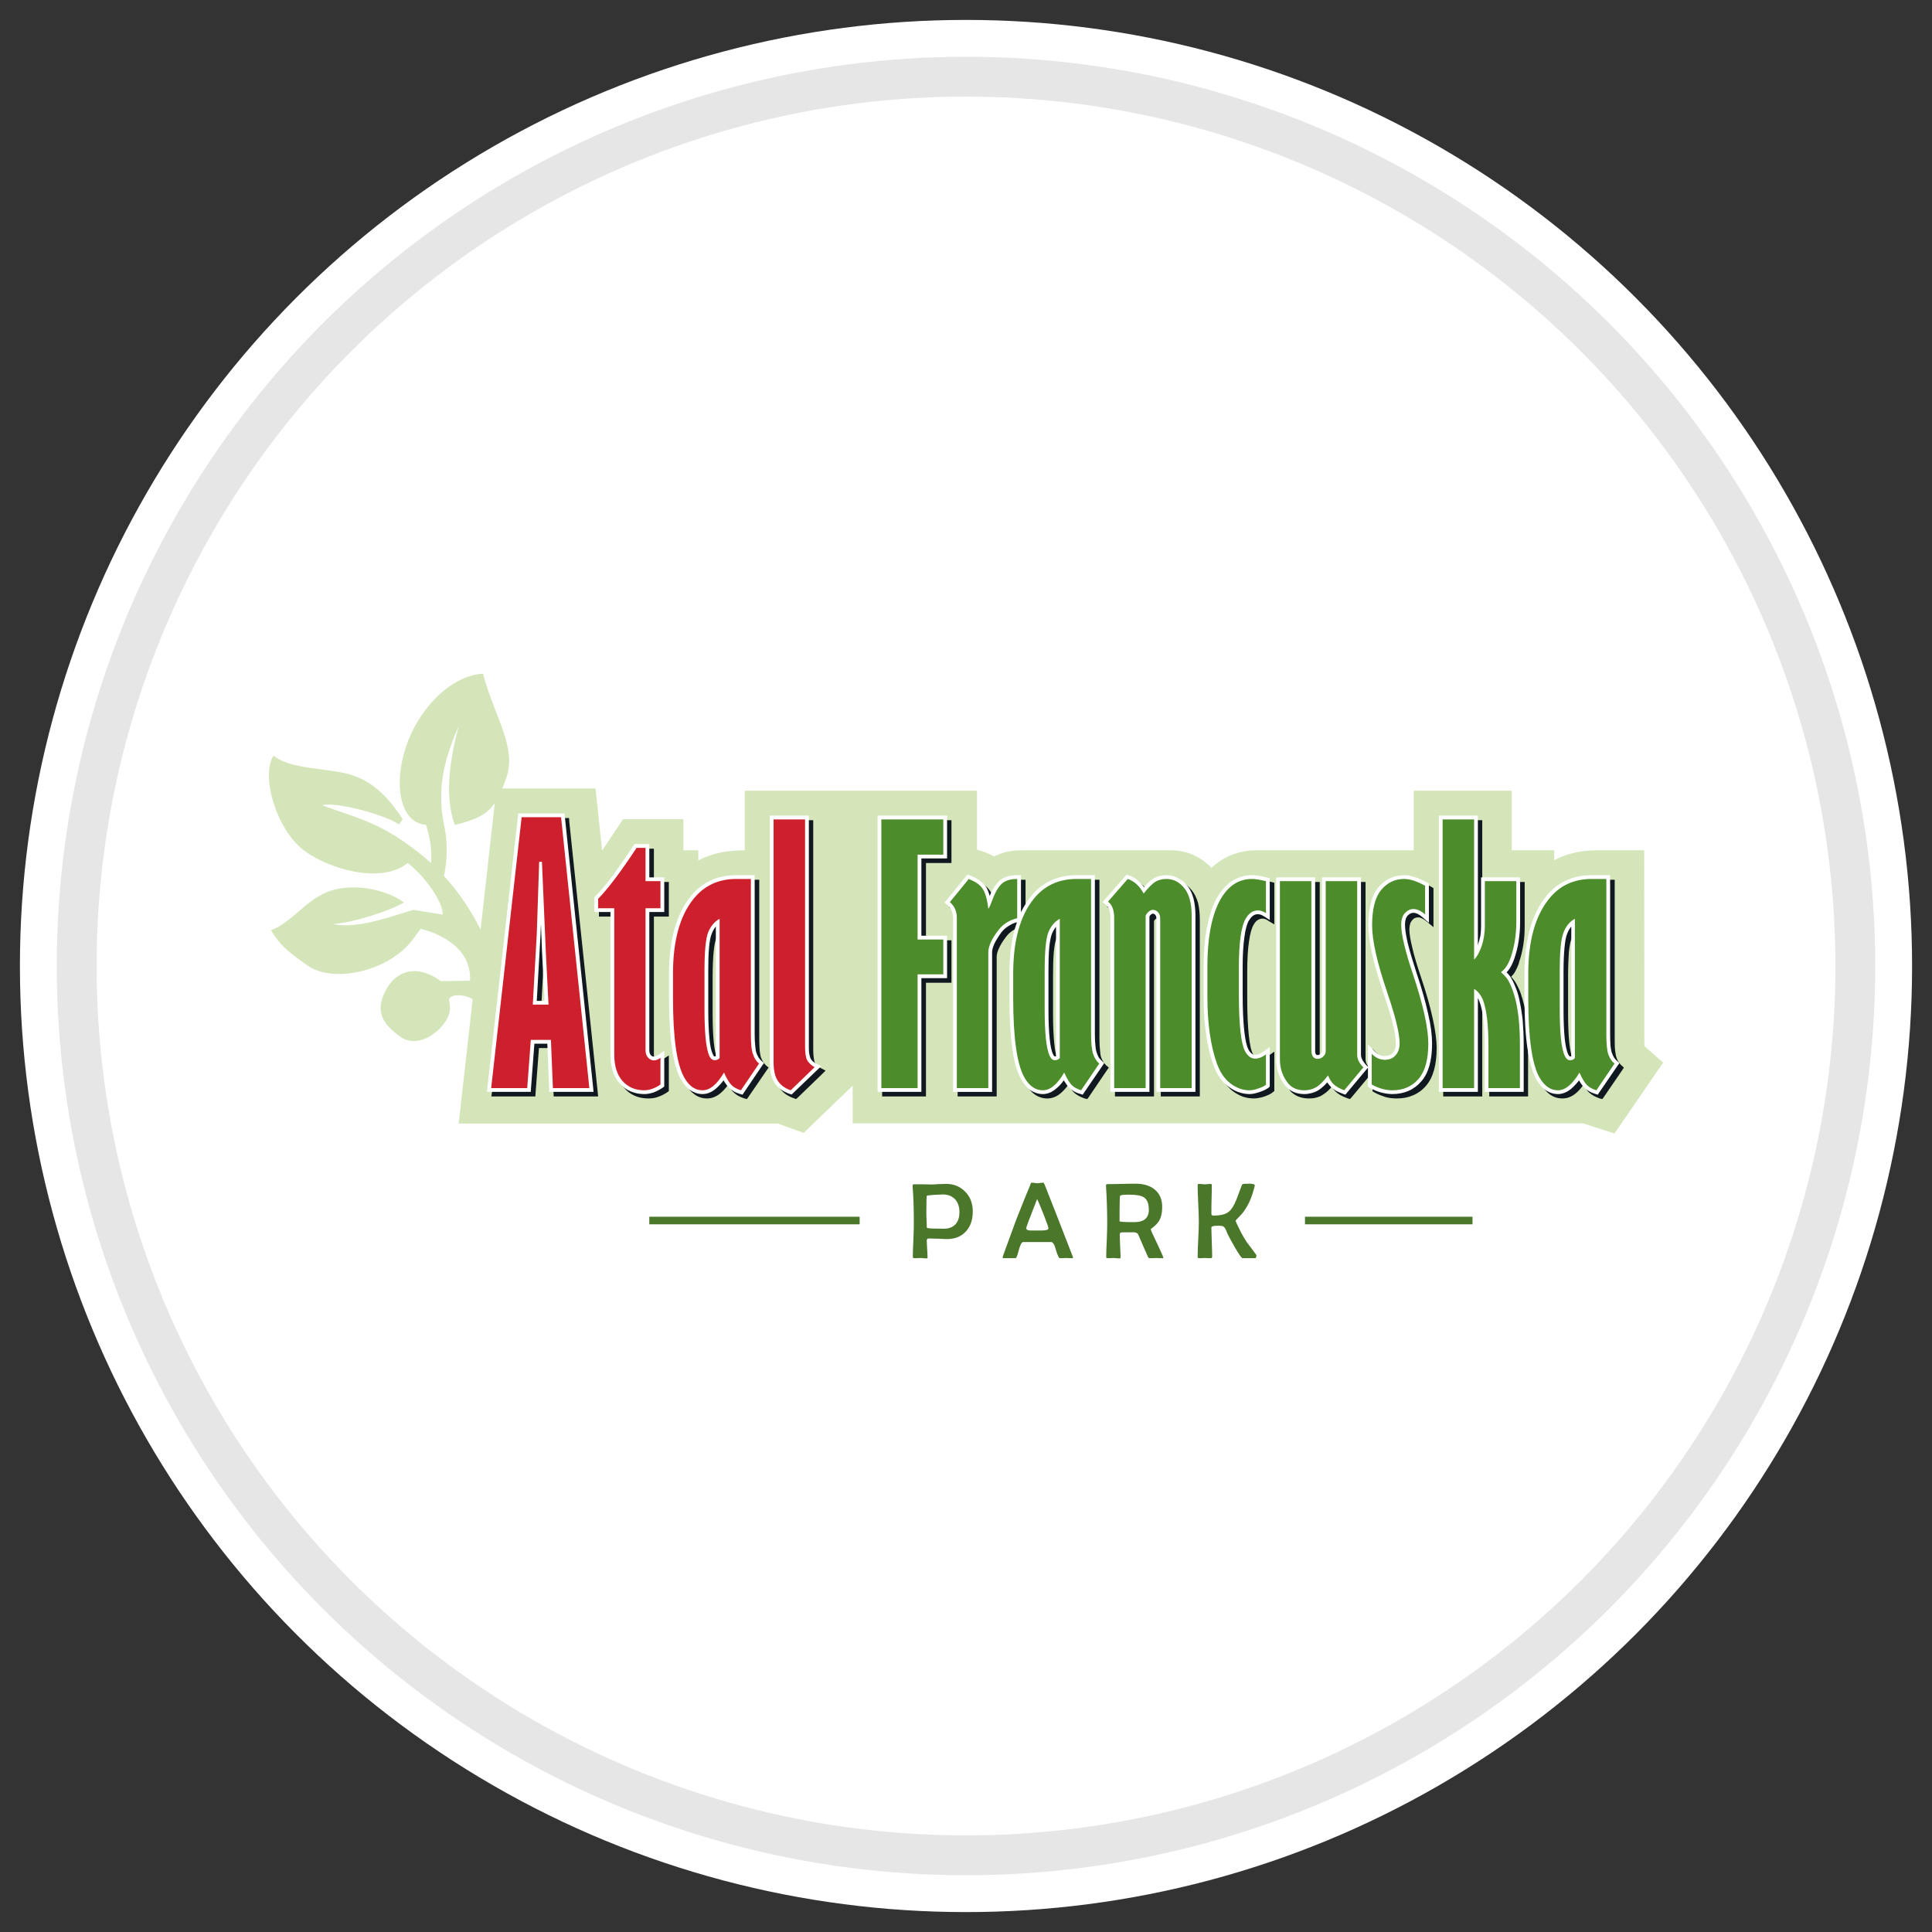
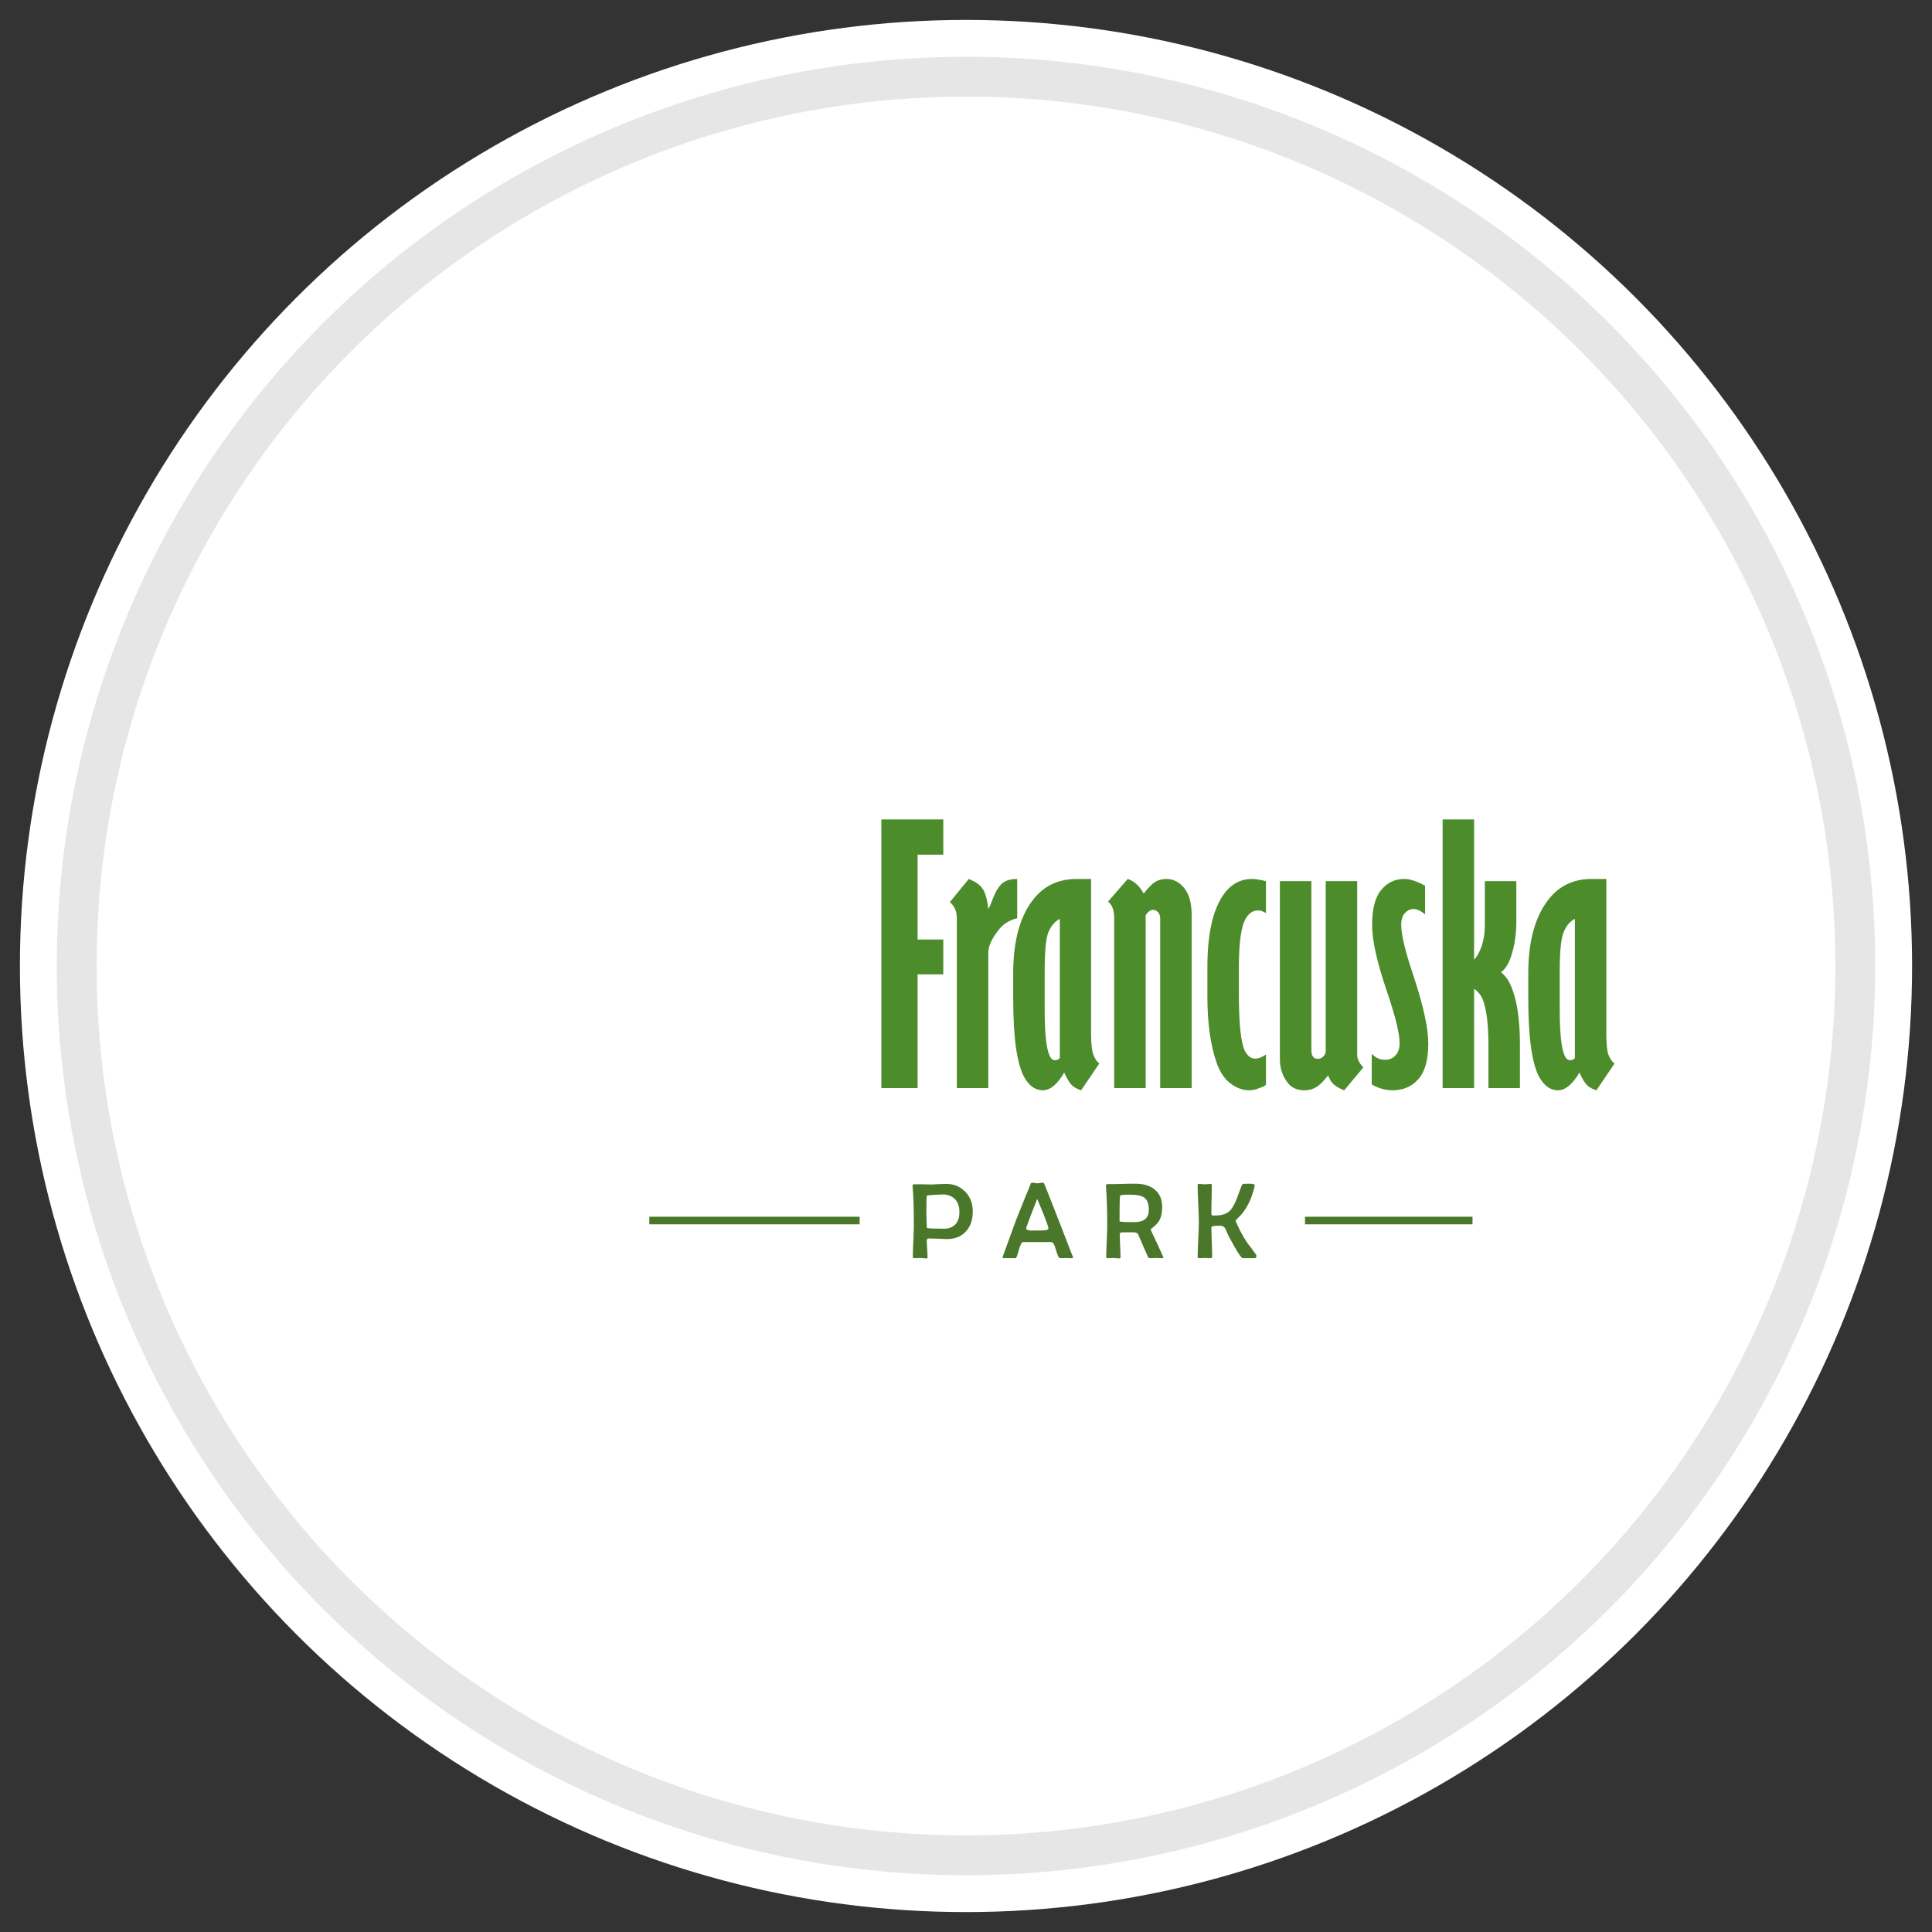
<svg xmlns="http://www.w3.org/2000/svg" xml:space="preserve" width="97px" height="97px" version="1.1" style="shape-rendering:geometricPrecision; text-rendering:geometricPrecision; image-rendering:optimizeQuality; fill-rule:evenodd; clip-rule:evenodd" viewBox="0 0 97 97">
  <rect x="0" y="0" width="97" height="97" fill="#333333" stroke="none" />
  <defs>
    <style type="text/css">
   
    .str0 {stroke:#E6E6E6;stroke-width:2;stroke-linecap:round;stroke-linejoin:round;stroke-miterlimit:22.926}
    .fil0 {fill:none}
    .fil2 {fill:#D4E5BA}
    .fil1 {fill:white}
    .fil3 {fill:#101820;fill-rule:nonzero}
    .fil7 {fill:#4A7729;fill-rule:nonzero}
    .fil6 {fill:#4C8C2B;fill-rule:nonzero}
    .fil5 {fill:#CD202C;fill-rule:nonzero}
    .fil4 {fill:white;fill-rule:nonzero}
   
  </style>
  </defs>
  <g id="tabliczka_x0020_biała">
    <rect class="fil0" width="97" height="97" />
    <circle class="fil1" cx="48.5" cy="48.5" r="47.5" />
    <circle class="fil1 str0" cx="48.5" cy="48.5" r="44.65" />
  </g>
  <g id="Francuska_x0020_Park">
    <g id="_2423910306128">
-       <path class="fil2" d="M78.03 43.19c0.63,-0.33 1.34,-0.5 2.11,-0.5l2.41 0 0.01 9.83 0.94 0.83 -2.44 3.56 -1.58 -0.51 -36.67 0 0 -1.89 -2.46 2.37 -1.3 -0.47 -16.02 0 0.7 -6.24 0 0c-0.28,-0.2 -0.97,-0.31 -1.16,-0.05 -0.11,0.15 0.26,0.55 -0.28,1.27 -0.49,0.67 -1.46,1.2 -2.21,0.65 -0.76,-0.56 -1.31,-1.18 -0.73,-2.29 0.57,-1.1 1.66,-1.32 2.78,-0.49l1.38 -0.02 0.09 0 0 0c0.07,-1.56 -1.34,-2.32 -2.48,-2.61l-0.38 0.52c-1.25,1.68 -4.06,2.2 -5.28,1.34 -1.23,-0.87 -1.36,-1.04 -1.86,-1.78 1.1,-0.44 1.64,-1.41 2.79,-1.91 1.15,-0.49 2.92,-0.21 3.89,0.51 -0.72,0.43 -2.56,1.02 -3.56,1.08 1.1,0.27 2.76,-0.32 4.03,-0.71l1.47 0.24c0.05,-0.68 -1.04,-2.07 -1.75,-2.59 -1.35,1.09 -3.98,0.28 -5.18,-0.61 -1.38,-1.01 -2.22,-3.72 -1.56,-4.78 0.76,0.61 2.23,0.62 3.41,0.84 1.47,0.28 2.31,1.18 3.08,2.35l-0.19 0.26c-0.72,-0.5 -3.24,-1.16 -3.85,-0.96 1.57,0.59 2.71,0.79 4.48,2.1 0.36,0.27 0.68,0.53 0.98,0.8 0.06,-0.71 -0.07,-1.35 -0.25,-1.92 -1.32,-0.09 -1.63,-2.04 -1.02,-3.88 0.6,-1.85 2.18,-3.59 3.88,-3.71 0.56,2.14 1.73,3.72 1.16,5.26 -0.07,0.19 -0.13,0.35 -0.19,0.51l4.68 0 0.33 3.12 1.05 -1.58 3.03 0 0 1.56 0.75 0 0 0.51c0.74,-0.39 1.51,-0.51 2.33,-0.51l0 -2.99 11.66 0 0 2.96c0.3,0.08 0.59,0.19 0.86,0.34 0.43,-0.22 0.9,-0.31 1.39,-0.31l7.48 0c0.8,0 1.5,0.32 2.04,0.88 0.61,-0.56 1.38,-0.88 2.27,-0.88l7.89 0 0 -2.99 4.92 0 0 2.99 2.13 0 0 0.5zm-53.9 3.48l0.71 -6.35c-0.39,0.57 -0.91,0.83 -2,1.1 -0.59,-1.53 -0.17,-3.63 0.19,-4.96 -0.83,1.86 -1.1,3.38 -0.7,5.12 0.16,0.84 0.11,1.72 -0.04,2.4 0.8,0.87 1.37,1.77 1.84,2.69z" />
-       <path class="fil3" d="M79.5 54.46c-0.12,0.18 -0.25,0.32 -0.38,0.43 -0.22,0.18 -0.44,0.26 -0.67,0.26 -0.23,0 -0.43,-0.06 -0.62,-0.19 -0.17,-0.12 -0.33,-0.3 -0.46,-0.53l0 0c-0.21,-0.35 -0.36,-0.87 -0.46,-1.56 -0.09,-0.67 -0.14,-1.52 -0.14,-2.53l0 -1.24c0,-0.83 0.09,-1.57 0.26,-2.21 0.18,-0.65 0.45,-1.2 0.82,-1.65l0 0c0.28,-0.36 0.62,-0.63 1,-0.8 0.38,-0.18 0.81,-0.27 1.29,-0.27l0 0 0.73 0 0.2 0 0 0.19 0 7.79c0,0.24 0,0.43 0.02,0.59 0.02,0.16 0.04,0.28 0.07,0.36l0 0c0.03,0.08 0.06,0.16 0.11,0.22 0.04,0.06 0.08,0.12 0.14,0.17l0.12 0.11 -0.09 0.14 -0.91 1.33 -0.08 0.11 -0.13 -0.03c-0.11,-0.04 -0.21,-0.08 -0.3,-0.13 -0.09,-0.05 -0.17,-0.11 -0.25,-0.18 -0.07,-0.07 -0.14,-0.17 -0.21,-0.28 -0.02,-0.03 -0.04,-0.06 -0.06,-0.1zm-53.08 -13.39l1.97 0 0.18 0 0.01 0.17 1.43 13.6 0.02 0.21 -0.21 0 -1.84 0 -0.18 0 -0.01 -0.19 -0.08 -2.24 -0.65 0 -0.17 2.25 -0.01 0.18 -0.18 0 -1.81 0 -0.22 0 0.03 -0.21 1.53 -13.6 0.02 -0.17 0.17 0zm0.96 5.56c0,0.21 -0.01,0.37 -0.02,0.5l0 0 -0.18 3.35 0.39 0 -0.13 -2.54 0 0 -0.06 -1.31zm4.8 -4.02l0.46 0 0.19 0 0 0.19 0 1.48 0.56 0 0.19 0 0 0.19 0 1.35 0 0.2 -0.19 0 -0.56 0 0 6.92c0,0.07 0.01,0.12 0.02,0.17l0 0c0.01,0.04 0.03,0.07 0.05,0.1 0.03,0.02 0.05,0.04 0.08,0.05l0 0c0.02,0.01 0.04,0.02 0.07,0.02 0.03,0 0.06,-0.01 0.1,-0.02 0.04,-0.02 0.09,-0.05 0.14,-0.08l0.29 -0.19 0 0.35 0 1.34 0 0.1 -0.08 0.06c-0.15,0.1 -0.31,0.18 -0.46,0.23 -0.16,0.06 -0.32,0.08 -0.48,0.08 -0.25,0 -0.47,-0.04 -0.68,-0.13 -0.21,-0.09 -0.39,-0.22 -0.54,-0.4l0 0c-0.16,-0.17 -0.28,-0.39 -0.35,-0.63 -0.08,-0.24 -0.12,-0.51 -0.12,-0.82l0 -7.15 -0.61 0 -0.19 0 0 -0.2 0 -0.47 0 -0.07 0.06 -0.06c0.23,-0.23 0.5,-0.56 0.81,-0.98 0.32,-0.42 0.68,-0.94 1.08,-1.55l0.06 -0.08 0.1 0zm4.38 11.85c-0.13,0.18 -0.26,0.32 -0.39,0.43 -0.22,0.18 -0.44,0.26 -0.67,0.26l0 0c-0.22,0 -0.43,-0.06 -0.61,-0.19 -0.18,-0.12 -0.34,-0.3 -0.47,-0.53l0 0c-0.2,-0.35 -0.36,-0.87 -0.45,-1.56 -0.1,-0.67 -0.15,-1.52 -0.15,-2.53l0 -1.24c0,-0.83 0.09,-1.57 0.27,-2.21 0.18,-0.65 0.45,-1.2 0.81,-1.65l0 0c0.28,-0.36 0.62,-0.63 1,-0.8 0.38,-0.18 0.81,-0.27 1.29,-0.27l0 0 0.74 0 0.19 0 0 0.19 0 7.79c0,0.24 0.01,0.43 0.02,0.59l0 0c0.02,0.16 0.04,0.28 0.07,0.36l0 0c0.03,0.08 0.07,0.16 0.11,0.22 0.04,0.06 0.09,0.12 0.14,0.17l0.13 0.11 -0.1 0.14 -0.91 1.33 -0.08 0.11 -0.13 -0.03c-0.11,-0.04 -0.2,-0.08 -0.3,-0.13 -0.09,-0.05 -0.17,-0.11 -0.24,-0.18 -0.08,-0.07 -0.15,-0.17 -0.22,-0.28 -0.02,-0.03 -0.04,-0.06 -0.05,-0.1zm-0.4 -7.71l0 0 0 0c-0.08,0.1 -0.15,0.22 -0.2,0.37l0 0c-0.06,0.14 -0.1,0.37 -0.13,0.67 -0.03,0.32 -0.05,0.71 -0.05,1.2l0 1.9c0,0.6 0.02,1.09 0.06,1.47 0.04,0.37 0.1,0.64 0.17,0.79 0.02,0.05 0.05,0.09 0.07,0.11l0 0c0.01,0 0.02,0.01 0.03,0.01 0.02,0 0.04,-0.01 0.05,-0.01l0 -6.51zm2.9 -5.57l1.58 0 0.19 0 0 0.19 0 11.36c0,0.16 0.01,0.29 0.03,0.4 0.01,0.1 0.03,0.18 0.06,0.23l0 0c0.03,0.05 0.06,0.1 0.11,0.14 0.05,0.05 0.11,0.09 0.19,0.13l0.23 0.12 -0.19 0.19 -1.2 1.16 -0.09 0.08 -0.11 -0.04c-0.16,-0.05 -0.3,-0.13 -0.42,-0.21 -0.13,-0.1 -0.24,-0.21 -0.32,-0.33 -0.09,-0.13 -0.15,-0.28 -0.19,-0.46 -0.04,-0.17 -0.06,-0.36 -0.06,-0.58l0 -12.19 0 -0.19 0.19 0zm5.42 0l3.1 0 0.19 0 0 0.19 0 1.77 0 0.19 -0.19 0 -1.09 0 0 3.88 1.09 0 0.19 0 0 0.19 0 1.75 0 0.19 -0.19 0 -1.09 0 0 5.52 0 0.19 -0.19 0 -1.82 0 -0.19 0 0 -0.19 0 -13.49 0 -0.19 0.19 0zm5.44 4.03c0.07,-0.17 0.15,-0.32 0.23,-0.45 0.11,-0.18 0.24,-0.31 0.37,-0.4 0.1,-0.06 0.22,-0.11 0.35,-0.14 0.13,-0.03 0.27,-0.05 0.43,-0.05l0.19 0 0 0.19 0 1.67c0.14,-0.29 0.3,-0.56 0.49,-0.79l0 0c0.29,-0.36 0.62,-0.63 1,-0.8 0.39,-0.18 0.82,-0.27 1.29,-0.27l0 0 0.74 0 0.19 0 0 0.19 0 7.79c0,0.24 0.01,0.43 0.03,0.59 0.01,0.16 0.03,0.28 0.06,0.36l0 0c0.03,0.08 0.07,0.16 0.11,0.22 0.04,0.06 0.09,0.12 0.14,0.17l0.13 0.11 -0.1 0.14 -0.9 1.33 -0.08 0.11 -0.14 -0.03c-0.1,-0.04 -0.2,-0.08 -0.29,-0.13 -0.09,-0.05 -0.18,-0.11 -0.25,-0.18 -0.07,-0.07 -0.14,-0.17 -0.22,-0.28 -0.01,-0.03 -0.03,-0.06 -0.05,-0.1 -0.13,0.18 -0.26,0.32 -0.39,0.43 -0.21,0.18 -0.44,0.26 -0.67,0.26 -0.22,0 -0.42,-0.06 -0.61,-0.19 -0.18,-0.12 -0.33,-0.3 -0.47,-0.53l0 0c-0.2,-0.35 -0.35,-0.87 -0.45,-1.56 -0.1,-0.67 -0.15,-1.52 -0.15,-2.53l0 -1.24c0,-0.83 0.09,-1.57 0.27,-2.21 0.04,-0.13 0.07,-0.25 0.11,-0.37 -0.15,0.05 -0.29,0.11 -0.42,0.19 -0.14,0.09 -0.26,0.2 -0.36,0.34 -0.16,0.21 -0.27,0.39 -0.35,0.57 -0.07,0.15 -0.11,0.3 -0.11,0.42l0 0 0 6.82 0 0.19 -0.19 0 -1.58 0 -0.19 0 0 -0.19 0 -8.54c0,-0.27 -0.1,-0.49 -0.29,-0.66l-0.14 -0.12 0.12 -0.14 0.95 -1.16 0.09 -0.11 0.12 0.05c0.18,0.07 0.33,0.14 0.45,0.23 0.14,0.09 0.24,0.19 0.32,0.31l0 0c0.08,0.11 0.15,0.26 0.21,0.46l0.01 0.03zm3.33 1.54l-0.01 0c-0.08,0.1 -0.15,0.22 -0.2,0.37l0 0c-0.06,0.14 -0.1,0.37 -0.13,0.67 -0.03,0.32 -0.04,0.71 -0.04,1.2l0 1.9c0,0.6 0.02,1.09 0.06,1.47 0.03,0.37 0.09,0.64 0.17,0.79 0.02,0.05 0.04,0.09 0.06,0.11l0 0c0.01,0 0.02,0.01 0.03,0.01l0 0c0.02,0 0.04,-0.01 0.06,-0.01l0 -6.51zm3.66 -2.57c0.19,0.06 0.36,0.16 0.51,0.3 0.09,0.08 0.17,0.18 0.25,0.28 0.06,-0.06 0.11,-0.12 0.17,-0.18 0.11,-0.11 0.21,-0.19 0.3,-0.25l0 0c0.1,-0.05 0.2,-0.09 0.31,-0.12 0.1,-0.03 0.21,-0.04 0.33,-0.04l0 0c0.21,0 0.4,0.05 0.58,0.13 0.18,0.09 0.33,0.22 0.47,0.39l0 0c0.14,0.17 0.25,0.39 0.32,0.64 0.06,0.25 0.09,0.53 0.09,0.85l0 8.68 0 0.19 -0.19 0 -1.58 0 -0.19 0 0 -0.19 0 -8.53c0,-0.04 0,-0.08 -0.01,-0.11l0 0c-0.01,-0.02 -0.02,-0.05 -0.04,-0.06l0 0c-0.02,-0.02 -0.04,-0.04 -0.06,-0.05l0 0c-0.02,-0.01 -0.04,-0.01 -0.06,-0.01 -0.01,0 -0.02,0 -0.03,0 -0.01,0.01 -0.03,0.02 -0.04,0.03l0 0c-0.02,0.01 -0.04,0.03 -0.06,0.05 -0.01,0.02 -0.03,0.04 -0.04,0.06l0 8.62 0 0.19 -0.19 0 -1.58 0 -0.19 0 0 -0.19 0 -8.53c0,-0.18 -0.02,-0.33 -0.07,-0.44 -0.03,-0.11 -0.09,-0.19 -0.17,-0.24l-0.16 -0.13 0.14 -0.15 0.99 -1.13 0.08 -0.1 0.12 0.04zm7 10.65c-0.04,0.04 -0.1,0.08 -0.18,0.12 -0.06,0.03 -0.14,0.06 -0.24,0.1l0 0c-0.1,0.03 -0.19,0.06 -0.27,0.07 -0.1,0.02 -0.19,0.03 -0.27,0.03 -0.18,0 -0.37,-0.03 -0.55,-0.09 -0.18,-0.07 -0.35,-0.16 -0.52,-0.29l0 0c-0.16,-0.13 -0.31,-0.29 -0.44,-0.48 -0.12,-0.19 -0.23,-0.41 -0.31,-0.65l0 0c-0.16,-0.45 -0.27,-0.95 -0.35,-1.51 -0.08,-0.56 -0.12,-1.17 -0.12,-1.84l0 0 0 -1.52c0,-0.83 0.07,-1.56 0.2,-2.18 0.14,-0.62 0.35,-1.14 0.63,-1.54l0 0c0.2,-0.29 0.44,-0.51 0.7,-0.66 0.27,-0.15 0.57,-0.22 0.9,-0.22 0.09,0 0.21,0.01 0.33,0.03 0.12,0.02 0.26,0.05 0.41,0.08l0.15 0.04 0 0.15 0 1.61 0 0.33 -0.29 -0.17 -0.04 -0.03 0 0c-0.09,-0.06 -0.18,-0.09 -0.27,-0.09 -0.08,0 -0.16,0.03 -0.23,0.07 -0.08,0.05 -0.15,0.13 -0.21,0.24l0 0c-0.1,0.17 -0.18,0.45 -0.23,0.83 -0.06,0.39 -0.09,0.9 -0.09,1.51l0 1.38c0,0.76 0.03,1.37 0.08,1.84 0.05,0.45 0.11,0.76 0.21,0.93l0 0c0.05,0.09 0.1,0.16 0.16,0.21 0.06,0.03 0.12,0.05 0.18,0.05 0.06,0 0.13,-0.01 0.19,-0.04 0.08,-0.03 0.16,-0.07 0.24,-0.13l0.3 -0.21 0 0.37 0 1.52 0 0.09 -0.07 0.05zm0.58 -10.55l1.58 0 0.19 0 0 0.19 0 8.49 0 0c0,0.06 0,0.1 0.01,0.15 0.01,0.02 0.02,0.04 0.03,0.05l0 0.01c0.01,0.01 0.02,0.02 0.03,0.02 0.01,0.01 0.03,0.01 0.05,0.01l0 0c0.06,0 0.11,-0.02 0.15,-0.06l0 0c0.03,-0.03 0.05,-0.05 0.06,-0.08l0 0c0.01,-0.01 0.01,-0.03 0.01,-0.05l0 0 0 -8.54 0 -0.19 0.19 0 1.58 0 0.19 0 0 0.19 0 8.71c0,0.08 0.02,0.16 0.06,0.24 0.04,0.08 0.1,0.18 0.19,0.27l0.1 0.1 0 -0.65 0 -0.48 0.33 0.34c0.08,0.09 0.16,0.15 0.25,0.19 0.08,0.04 0.17,0.06 0.26,0.06l0 0c0.09,0 0.16,-0.01 0.23,-0.04l0 0c0.07,-0.03 0.12,-0.07 0.17,-0.12l0 0c0.05,-0.05 0.09,-0.12 0.12,-0.19 0.02,-0.08 0.04,-0.18 0.04,-0.3 0,-0.23 -0.05,-0.55 -0.15,-0.96 -0.11,-0.42 -0.26,-0.94 -0.47,-1.55l0 0c-0.25,-0.74 -0.44,-1.39 -0.57,-1.96 -0.13,-0.57 -0.19,-1.05 -0.19,-1.44 0,-0.43 0.03,-0.8 0.11,-1.11 0.09,-0.32 0.21,-0.58 0.38,-0.79l0 0c0.17,-0.2 0.36,-0.36 0.58,-0.46 0.22,-0.11 0.46,-0.16 0.73,-0.16 0.16,0 0.35,0.03 0.54,0.09 0.19,0.06 0.39,0.15 0.6,0.27l0.1 0.06 0 0.11 0 1.44 0 0.41 -0.31 -0.26c-0.1,-0.08 -0.19,-0.15 -0.27,-0.18 -0.07,-0.04 -0.13,-0.05 -0.19,-0.05 -0.06,0 -0.11,0.01 -0.16,0.03 -0.05,0.02 -0.09,0.06 -0.14,0.11 -0.04,0.05 -0.08,0.11 -0.1,0.18l0 0c-0.02,0.08 -0.04,0.17 -0.04,0.28 0,0.22 0.05,0.53 0.15,0.93 0.09,0.4 0.24,0.9 0.44,1.49l0 0c0.26,0.77 0.45,1.45 0.58,2.04 0.13,0.59 0.2,1.1 0.2,1.5l0 0c0,0.85 -0.18,1.49 -0.54,1.9l0 0c-0.18,0.21 -0.4,0.37 -0.64,0.47 -0.25,0.11 -0.52,0.16 -0.82,0.16 -0.19,0 -0.38,-0.02 -0.57,-0.07l0 0c-0.18,-0.06 -0.37,-0.13 -0.55,-0.23l-0.1 -0.06 0 -0.11 0 -0.85 -0.09 0.11 -0.96 1.15 -0.08 0.09 -0.13 -0.04c-0.12,-0.04 -0.23,-0.09 -0.32,-0.14 -0.1,-0.05 -0.19,-0.12 -0.26,-0.18 -0.07,-0.07 -0.14,-0.15 -0.2,-0.24l-0.01 -0.01c-0.05,0.06 -0.1,0.11 -0.15,0.16 -0.11,0.11 -0.22,0.19 -0.32,0.25 -0.09,0.06 -0.2,0.1 -0.32,0.13 -0.11,0.03 -0.23,0.04 -0.35,0.04 -0.4,0 -0.72,-0.13 -0.95,-0.39l0 -0.01c-0.16,-0.19 -0.28,-0.4 -0.35,-0.62 -0.08,-0.22 -0.12,-0.46 -0.12,-0.72l0 -8.94 0 -0.19 0.19 0zm8.16 -3.1l1.58 0 0.19 0 0 0.19 0 6.33c0.01,-0.02 0.01,-0.04 0.02,-0.06l0 0c0.05,-0.15 0.09,-0.3 0.11,-0.46 0.03,-0.15 0.04,-0.31 0.04,-0.48l0 0 0 -2.23 0 -0.19 0.19 0 1.58 0 0.19 0 0 0.19 0 2.02c0,0.33 -0.02,0.65 -0.07,0.96 -0.05,0.3 -0.12,0.6 -0.22,0.88l0.01 0c-0.07,0.2 -0.15,0.37 -0.24,0.52 -0.05,0.07 -0.11,0.14 -0.16,0.19 0.03,0.03 0.05,0.06 0.07,0.08 0.08,0.09 0.13,0.17 0.18,0.25l0 0c0.08,0.15 0.16,0.31 0.23,0.5 0.06,0.18 0.12,0.38 0.17,0.59l0 0c0.07,0.31 0.12,0.64 0.15,1.01 0.04,0.37 0.05,0.76 0.05,1.18l0 2.21 0 0.19 -0.19 0 -1.57 0 -0.19 0 0 -0.19 0 -2.12c0,-0.51 -0.02,-0.96 -0.07,-1.33 -0.04,-0.37 -0.11,-0.66 -0.19,-0.89l0 0c-0.03,-0.07 -0.05,-0.13 -0.09,-0.18l0 4.52 0 0.19 -0.19 0 -1.58 0 -0.19 0 0 -0.19 0 -13.49 0 -0.19 0.19 0zm6.46 5.57l0 0c-0.08,0.1 -0.15,0.22 -0.21,0.37l0 0c-0.05,0.14 -0.1,0.37 -0.13,0.67 -0.02,0.32 -0.04,0.71 -0.04,1.2l0 1.9c0,0.6 0.02,1.09 0.06,1.47 0.04,0.37 0.1,0.64 0.17,0.79 0.02,0.05 0.05,0.09 0.07,0.11l0 0c0.01,0 0.02,0.01 0.02,0.01l0 0c0.03,0 0.05,-0.01 0.06,-0.01l0 -6.51z" />
-       <path class="fil4" d="M79.28 54.24c-0.13,0.17 -0.26,0.31 -0.39,0.42 -0.22,0.18 -0.44,0.27 -0.67,0.27 -0.22,0 -0.43,-0.07 -0.61,-0.19 -0.18,-0.12 -0.33,-0.3 -0.47,-0.54l0 0c-0.2,-0.35 -0.35,-0.87 -0.45,-1.56 -0.1,-0.67 -0.15,-1.51 -0.15,-2.52l0 -1.25c0,-0.83 0.09,-1.57 0.27,-2.21 0.18,-0.65 0.45,-1.2 0.81,-1.65l0 0c0.28,-0.36 0.62,-0.62 1,-0.8 0.39,-0.18 0.81,-0.27 1.29,-0.27l0 0 0.74 0 0.19 0 0 0.19 0 7.79c0,0.24 0.01,0.44 0.02,0.6 0.02,0.15 0.04,0.27 0.07,0.35l0 0c0.03,0.09 0.07,0.16 0.11,0.23 0.04,0.06 0.09,0.11 0.14,0.16l0.13 0.11 -0.1 0.14 -0.91 1.33 -0.08 0.12 -0.13 -0.04c-0.1,-0.03 -0.2,-0.07 -0.29,-0.12 -0.1,-0.06 -0.18,-0.12 -0.25,-0.19 -0.07,-0.07 -0.15,-0.16 -0.22,-0.28 -0.02,-0.03 -0.04,-0.06 -0.05,-0.09zm-53.09 -13.4l1.98 0 0.17 0 0.02 0.17 1.42 13.6 0.02 0.21 -0.21 0 -1.83 0 -0.19 0 0 -0.18 -0.09 -2.24 -0.65 0 -0.17 2.24 -0.01 0.18 -0.18 0 -1.81 0 -0.21 0 0.02 -0.21 1.53 -13.6 0.02 -0.17 0.17 0zm0.97 5.56c-0.01,0.21 -0.02,0.38 -0.02,0.5l0 0 -0.19 3.35 0.39 0 -0.13 -2.54 0 0 -0.05 -1.31zm4.8 -4.02l0.45 0 0.19 0 0 0.19 0 1.48 0.56 0 0.19 0 0 0.19 0 1.36 0 0.19 -0.19 0 -0.56 0 0 6.93c0,0.06 0.01,0.11 0.02,0.16l0 0c0.02,0.04 0.03,0.07 0.06,0.1 0.02,0.02 0.04,0.04 0.07,0.05l0 0c0.02,0.01 0.05,0.02 0.08,0.02 0.02,0 0.05,-0.01 0.09,-0.02 0.04,-0.02 0.09,-0.04 0.14,-0.07l0.29 -0.2 0 0.35 0 1.34 0 0.1 -0.08 0.06c-0.15,0.1 -0.3,0.18 -0.46,0.24 -0.16,0.05 -0.31,0.08 -0.47,0.08 -0.25,0 -0.48,-0.05 -0.69,-0.14 -0.2,-0.08 -0.38,-0.22 -0.54,-0.4l0 0c-0.16,-0.17 -0.27,-0.38 -0.35,-0.63 -0.08,-0.24 -0.11,-0.51 -0.11,-0.81l0 -7.16 -0.62 0 -0.19 0 0 -0.19 0 -0.47 0 -0.08 0.06 -0.06c0.23,-0.23 0.5,-0.56 0.82,-0.97 0.31,-0.43 0.67,-0.94 1.08,-1.56l0.05 -0.08 0.11 0zm4.37 11.86c-0.13,0.17 -0.26,0.31 -0.39,0.42 -0.21,0.18 -0.44,0.27 -0.67,0.27l0 0c-0.22,0 -0.42,-0.07 -0.61,-0.19 -0.18,-0.12 -0.33,-0.3 -0.47,-0.54l0 0c-0.2,-0.35 -0.35,-0.87 -0.45,-1.56 -0.1,-0.67 -0.15,-1.51 -0.15,-2.52l0 -1.25c0,-0.83 0.09,-1.57 0.27,-2.21 0.18,-0.65 0.45,-1.2 0.81,-1.65l0 0c0.29,-0.36 0.62,-0.62 1,-0.8 0.39,-0.18 0.82,-0.27 1.29,-0.27l0 0 0.74 0 0.19 0 0 0.19 0 7.79c0,0.24 0.01,0.44 0.03,0.6l0 0c0.01,0.15 0.03,0.27 0.06,0.35l0 0c0.03,0.09 0.07,0.16 0.11,0.23 0.04,0.06 0.09,0.11 0.14,0.16l0.13 0.11 -0.1 0.14 -0.9 1.33 -0.08 0.12 -0.14 -0.04c-0.1,-0.03 -0.2,-0.07 -0.29,-0.12 -0.09,-0.06 -0.18,-0.12 -0.25,-0.19 -0.07,-0.07 -0.14,-0.16 -0.22,-0.28 -0.01,-0.03 -0.03,-0.06 -0.05,-0.09zm-0.39 -7.72l-0.01 0.01 0 0c-0.08,0.1 -0.15,0.22 -0.2,0.36l0 0c-0.06,0.14 -0.1,0.37 -0.13,0.68 -0.03,0.31 -0.04,0.71 -0.04,1.19l0 1.91c0,0.59 0.02,1.09 0.06,1.47 0.03,0.37 0.09,0.63 0.17,0.79 0.02,0.05 0.04,0.08 0.06,0.1l0 0c0.01,0.01 0.02,0.01 0.03,0.01 0.02,0 0.04,0 0.06,-0.01l0 -6.51zm2.9 -5.57l1.58 0 0.19 0 0 0.19 0 11.36c0,0.16 0,0.29 0.02,0.4 0.02,0.1 0.04,0.18 0.06,0.23l0 0c0.03,0.06 0.06,0.1 0.11,0.15 0.05,0.04 0.11,0.09 0.19,0.13l0.24 0.12 -0.19 0.18 -1.21 1.16 -0.08 0.08 -0.11 -0.03c-0.16,-0.06 -0.31,-0.13 -0.43,-0.22 -0.13,-0.09 -0.23,-0.2 -0.32,-0.33 -0.08,-0.13 -0.14,-0.28 -0.19,-0.45 -0.03,-0.17 -0.05,-0.37 -0.05,-0.58l0 -12.2 0 -0.19 0.19 0zm5.41 0l3.11 0 0.19 0 0 0.19 0 1.77 0 0.19 -0.19 0 -1.1 0 0 3.88 1.1 0 0.19 0 0 0.19 0 1.75 0 0.19 -0.19 0 -1.1 0 0 5.52 0 0.19 -0.19 0 -1.82 0 -0.19 0 0 -0.19 0 -13.49 0 -0.19 0.19 0zm5.44 4.03c0.07,-0.17 0.15,-0.32 0.23,-0.45 0.12,-0.17 0.24,-0.31 0.38,-0.4 0.09,-0.06 0.21,-0.11 0.34,-0.14 0.13,-0.03 0.27,-0.05 0.43,-0.05l0.19 0 0 0.19 0 1.67c0.14,-0.29 0.31,-0.55 0.49,-0.79l0.01 0c0.28,-0.36 0.61,-0.62 1,-0.8 0.38,-0.18 0.81,-0.27 1.29,-0.27l0 0 0.73 0 0.19 0 0 0.19 0 7.79c0,0.24 0.01,0.44 0.03,0.6 0.01,0.15 0.04,0.27 0.07,0.35l0 0c0.03,0.09 0.06,0.16 0.1,0.23 0.05,0.06 0.09,0.11 0.15,0.16l0.12 0.11 -0.09 0.14 -0.91 1.33 -0.08 0.12 -0.13 -0.04c-0.11,-0.03 -0.21,-0.07 -0.3,-0.12 -0.09,-0.06 -0.17,-0.12 -0.25,-0.19 -0.07,-0.07 -0.14,-0.16 -0.21,-0.28 -0.02,-0.03 -0.04,-0.06 -0.06,-0.09 -0.12,0.17 -0.25,0.31 -0.39,0.42 -0.21,0.18 -0.43,0.27 -0.66,0.27 -0.23,0 -0.43,-0.07 -0.62,-0.19 -0.17,-0.12 -0.33,-0.3 -0.46,-0.54l0 0c-0.21,-0.35 -0.36,-0.87 -0.46,-1.56 -0.09,-0.67 -0.14,-1.51 -0.14,-2.52l0 -1.25c0,-0.83 0.09,-1.57 0.26,-2.21 0.04,-0.12 0.08,-0.25 0.12,-0.36 -0.16,0.04 -0.3,0.11 -0.42,0.19 -0.15,0.09 -0.27,0.2 -0.37,0.33 -0.15,0.21 -0.27,0.4 -0.35,0.57 -0.07,0.16 -0.11,0.3 -0.11,0.42l0 0 0 6.82 0 0.19 -0.19 0 -1.58 0 -0.19 0 0 -0.19 0 -8.53c0,-0.28 -0.09,-0.5 -0.29,-0.67l-0.14 -0.12 0.12 -0.14 0.95 -1.16 0.09 -0.1 0.13 0.05c0.17,0.06 0.32,0.14 0.45,0.23 0.13,0.09 0.24,0.19 0.32,0.3l0 0c0.08,0.11 0.15,0.27 0.2,0.46l0.01 0.03zm3.33 1.54l0 0.01c-0.08,0.1 -0.15,0.22 -0.21,0.36l0 0c-0.05,0.14 -0.1,0.37 -0.13,0.68 -0.03,0.31 -0.04,0.71 -0.04,1.19l0 1.91c0,0.59 0.02,1.09 0.06,1.47 0.04,0.37 0.09,0.63 0.17,0.79 0.02,0.05 0.04,0.08 0.07,0.1l0 0c0.01,0.01 0.02,0.01 0.02,0.01l0 0c0.03,0 0.04,0 0.06,-0.01l0 -6.51zm3.66 -2.57c0.19,0.06 0.36,0.16 0.51,0.31 0.09,0.08 0.17,0.17 0.25,0.28 0.06,-0.07 0.12,-0.13 0.17,-0.19 0.11,-0.11 0.21,-0.19 0.31,-0.24l0 0c0.09,-0.06 0.19,-0.1 0.3,-0.13 0.1,-0.02 0.22,-0.04 0.34,-0.04l0 0c0.2,0 0.4,0.05 0.57,0.14 0.18,0.09 0.34,0.21 0.48,0.39l0 0c0.14,0.17 0.24,0.38 0.31,0.63 0.06,0.25 0.1,0.53 0.1,0.86l0 8.67 0 0.19 -0.19 0 -1.58 0 -0.19 0 0 -0.19 0 -8.53c0,-0.04 -0.01,-0.07 -0.02,-0.1l0 0c-0.01,-0.03 -0.02,-0.05 -0.04,-0.07l0 0c-0.02,-0.02 -0.04,-0.04 -0.06,-0.04l0 0c-0.01,-0.01 -0.04,-0.02 -0.06,-0.02 -0.01,0 -0.02,0 -0.03,0.01 -0.01,0 -0.03,0.01 -0.04,0.02l0 0c-0.02,0.01 -0.03,0.03 -0.06,0.05 -0.01,0.02 -0.02,0.04 -0.04,0.06l0 8.62 0 0.19 -0.19 0 -1.58 0 -0.19 0 0 -0.19 0 -8.53c0,-0.18 -0.02,-0.32 -0.06,-0.44 -0.04,-0.1 -0.1,-0.18 -0.17,-0.24l-0.17 -0.12 0.14 -0.16 0.99 -1.13 0.08 -0.09 0.12 0.03zm7.01 10.66c-0.05,0.04 -0.11,0.07 -0.18,0.11 -0.07,0.03 -0.15,0.07 -0.25,0.1l0 0c-0.09,0.03 -0.18,0.06 -0.27,0.08 -0.09,0.02 -0.18,0.03 -0.26,0.03 -0.19,0 -0.38,-0.04 -0.56,-0.1 -0.18,-0.07 -0.35,-0.16 -0.51,-0.29l0 0c-0.17,-0.12 -0.32,-0.28 -0.45,-0.48 -0.12,-0.18 -0.22,-0.4 -0.31,-0.65l0 0c-0.16,-0.45 -0.27,-0.95 -0.35,-1.51 -0.08,-0.56 -0.12,-1.17 -0.12,-1.84l0 0 0 -1.51c0,-0.84 0.07,-1.57 0.21,-2.18 0.13,-0.63 0.34,-1.15 0.62,-1.55l0 0c0.21,-0.29 0.44,-0.51 0.71,-0.65 0.26,-0.15 0.56,-0.23 0.89,-0.23 0.1,0 0.21,0.01 0.34,0.03 0.11,0.02 0.25,0.05 0.41,0.09l0.14 0.03 0 0.15 0 1.61 0 0.34 -0.28 -0.18 -0.05 -0.02 0 -0.01c-0.09,-0.05 -0.18,-0.08 -0.26,-0.08 -0.09,0 -0.17,0.02 -0.24,0.07 -0.07,0.05 -0.14,0.12 -0.2,0.23l-0.01 0c-0.1,0.17 -0.18,0.45 -0.23,0.83 -0.06,0.4 -0.09,0.9 -0.09,1.52l0 1.38c0,0.76 0.03,1.37 0.08,1.83 0.05,0.45 0.12,0.76 0.21,0.93l0 0c0.05,0.1 0.11,0.17 0.17,0.21 0.05,0.04 0.11,0.06 0.17,0.06 0.06,0 0.13,-0.02 0.2,-0.04 0.07,-0.03 0.15,-0.08 0.23,-0.13l0.3 -0.22 0 0.37 0 1.52 0 0.09 -0.06 0.06zm0.57 -10.56l1.58 0 0.19 0 0 0.19 0 8.49 0 0c0,0.06 0,0.11 0.01,0.15 0.01,0.02 0.02,0.04 0.03,0.05l0 0.01c0.01,0.01 0.02,0.02 0.03,0.02 0.02,0.01 0.03,0.01 0.06,0.01l0 0c0.05,0 0.1,-0.02 0.15,-0.06l0 0c0.02,-0.03 0.04,-0.05 0.05,-0.07l0 0c0.01,-0.02 0.01,-0.04 0.01,-0.06l0 0 0 -8.54 0 -0.19 0.19 0 1.58 0 0.19 0 0 0.19 0 8.72c0,0.07 0.02,0.15 0.06,0.23 0.04,0.09 0.11,0.18 0.19,0.27l0.1 0.1 0 -0.65 0 -0.48 0.33 0.35c0.08,0.08 0.16,0.15 0.25,0.19 0.08,0.03 0.17,0.05 0.27,0.05l0 0c0.08,0 0.16,-0.01 0.22,-0.04l0 0c0.07,-0.02 0.13,-0.06 0.18,-0.12l0 0c0.05,-0.05 0.08,-0.11 0.11,-0.19 0.03,-0.08 0.04,-0.18 0.04,-0.29 0,-0.24 -0.05,-0.56 -0.15,-0.97 -0.1,-0.42 -0.26,-0.93 -0.47,-1.54l0 0c-0.25,-0.75 -0.44,-1.4 -0.57,-1.97 -0.13,-0.57 -0.19,-1.05 -0.19,-1.44 0,-0.42 0.04,-0.79 0.12,-1.1 0.08,-0.32 0.2,-0.59 0.37,-0.79l0 0c0.17,-0.21 0.37,-0.37 0.58,-0.47 0.22,-0.1 0.47,-0.16 0.73,-0.16 0.17,0 0.35,0.04 0.54,0.1 0.19,0.06 0.39,0.15 0.61,0.27l0.09 0.05 0 0.11 0 1.44 0 0.42 -0.31 -0.27c-0.09,-0.08 -0.18,-0.14 -0.26,-0.18 -0.07,-0.03 -0.14,-0.05 -0.2,-0.05 -0.05,0 -0.1,0.01 -0.15,0.03 -0.05,0.03 -0.1,0.06 -0.15,0.11 -0.04,0.05 -0.07,0.11 -0.1,0.18l0.01 0c-0.03,0.08 -0.04,0.18 -0.04,0.28 0,0.23 0.05,0.53 0.14,0.93 0.1,0.41 0.25,0.9 0.44,1.49l0 0c0.26,0.77 0.45,1.45 0.58,2.04 0.14,0.6 0.2,1.1 0.2,1.5l0 0c0,0.86 -0.18,1.49 -0.54,1.9l0 0c-0.18,0.21 -0.39,0.37 -0.64,0.48 -0.24,0.1 -0.51,0.16 -0.81,0.16 -0.19,0 -0.38,-0.03 -0.57,-0.08l0 0c-0.19,-0.05 -0.38,-0.13 -0.56,-0.23l-0.1 -0.06 0 -0.11 0 -0.84 -0.09 0.1 -0.96 1.15 -0.08 0.1 -0.12 -0.04c-0.12,-0.05 -0.23,-0.09 -0.33,-0.14 -0.1,-0.06 -0.18,-0.12 -0.26,-0.19 -0.07,-0.07 -0.14,-0.15 -0.2,-0.24l0 -0.01c-0.06,0.06 -0.1,0.11 -0.15,0.16 -0.12,0.11 -0.22,0.19 -0.32,0.25 -0.1,0.06 -0.21,0.1 -0.32,0.13 -0.12,0.03 -0.23,0.05 -0.36,0.05 -0.4,0 -0.72,-0.14 -0.94,-0.4l-0.01 0c-0.15,-0.2 -0.27,-0.4 -0.35,-0.63 -0.08,-0.22 -0.12,-0.46 -0.12,-0.71l0 -8.95 0 -0.19 0.19 0zm8.17 -3.1l1.58 0 0.19 0 0 0.19 0 6.33c0,-0.02 0.01,-0.04 0.01,-0.06l0 0c0.05,-0.15 0.09,-0.3 0.12,-0.45 0.02,-0.16 0.03,-0.32 0.03,-0.48l0 0 0 -2.24 0 -0.19 0.19 0 1.58 0 0.19 0 0 0.19 0 2.02c0,0.33 -0.02,0.65 -0.07,0.96 -0.04,0.31 -0.12,0.6 -0.21,0.88l0 0c-0.07,0.2 -0.15,0.38 -0.24,0.52 -0.05,0.07 -0.1,0.14 -0.16,0.2 0.03,0.02 0.05,0.05 0.08,0.08 0.07,0.08 0.13,0.16 0.17,0.24l0 0c0.09,0.15 0.16,0.32 0.23,0.5 0.07,0.18 0.13,0.38 0.17,0.59l0 0.01c0.07,0.3 0.12,0.64 0.16,1 0.03,0.37 0.05,0.76 0.05,1.18l0 2.21 0 0.19 -0.19 0 -1.58 0 -0.19 0 0 -0.19 0 -2.12c0,-0.51 -0.02,-0.95 -0.06,-1.33 -0.05,-0.36 -0.11,-0.66 -0.2,-0.89l0 0c-0.02,-0.06 -0.05,-0.12 -0.08,-0.18l0 4.52 0 0.19 -0.19 0 -1.58 0 -0.19 0 0 -0.19 0 -13.49 0 -0.19 0.19 0zm6.46 5.57l-0.01 0.01c-0.08,0.1 -0.15,0.22 -0.2,0.36l0 0c-0.06,0.14 -0.1,0.37 -0.13,0.68 -0.03,0.31 -0.05,0.71 -0.05,1.19l0 1.91c0,0.59 0.02,1.09 0.06,1.47 0.04,0.37 0.1,0.63 0.17,0.79 0.03,0.05 0.05,0.08 0.07,0.1l0 0c0.01,0.01 0.02,0.01 0.03,0.01l0 0c0.02,0 0.04,0 0.06,-0.01l0 -6.51z" />
-       <path class="fil5" d="M26.19 41.03l1.98 0 1.42 13.6 -1.83 0 -0.1 -2.42 -1.01 0 -0.18 2.42 -1.81 0 1.53 -13.6zm1.02 2.24l-0.14 0c-0.06,1.88 -0.1,3.09 -0.12,3.62l-0.2 3.55 0.79 0 -0.14 -2.74 -0.19 -4.43zm4.75 -0.7l0.45 0 0 1.67 0.75 0 0 1.36 -0.75 0 0 7.12c0,0.16 0.04,0.29 0.13,0.38 0.08,0.09 0.18,0.14 0.29,0.14 0.1,0 0.21,-0.04 0.33,-0.13l0 1.34c-0.27,0.19 -0.55,0.29 -0.82,0.29 -0.45,0 -0.81,-0.16 -1.09,-0.47 -0.27,-0.31 -0.41,-0.75 -0.41,-1.32l0 -7.35 -0.81 0 0 -0.47c0.47,-0.48 1.12,-1.33 1.93,-2.56zm4.39 11.28c-0.35,0.59 -0.7,0.89 -1.08,0.89 -0.37,0 -0.67,-0.21 -0.91,-0.63 -0.38,-0.66 -0.57,-1.99 -0.57,-3.99l0 -1.25c0,-1.63 0.34,-2.88 1.03,-3.74 0.53,-0.66 1.25,-1 2.14,-1l0.74 0 0 7.79c0,0.48 0.03,0.82 0.11,1.02 0.06,0.19 0.17,0.35 0.3,0.46l-0.91 1.34c-0.19,-0.06 -0.35,-0.14 -0.47,-0.26 -0.12,-0.12 -0.25,-0.33 -0.38,-0.63zm-0.22 -7.72c-0.26,0.14 -0.45,0.37 -0.58,0.69 -0.12,0.32 -0.18,0.97 -0.18,1.94l0 1.91c0,1.2 0.08,1.98 0.24,2.34 0.07,0.15 0.17,0.22 0.27,0.22 0.11,0 0.19,-0.04 0.25,-0.11l0 -6.99zm2.71 -4.99l1.58 0 0 11.36c0,0.34 0.03,0.58 0.1,0.72 0.08,0.14 0.2,0.26 0.38,0.36l-1.2 1.16c-0.29,-0.1 -0.51,-0.26 -0.65,-0.48 -0.14,-0.21 -0.21,-0.52 -0.21,-0.92l0 -12.2z" />
      <path class="fil6" d="M44.25 41.14l3.11 0 0 1.77 -1.29 0 0 4.26 1.29 0 0 1.75 -1.29 0 0 5.71 -1.82 0 0 -13.49zm5.37 4.49c0.07,-0.09 0.12,-0.23 0.19,-0.41 0.17,-0.47 0.36,-0.78 0.59,-0.93 0.16,-0.1 0.38,-0.16 0.67,-0.16l0 1.97c-0.4,0.1 -0.72,0.3 -0.95,0.61 -0.33,0.43 -0.5,0.8 -0.5,1.1l0 6.82 -1.58 0 0 -8.53c0,-0.34 -0.11,-0.6 -0.35,-0.81l0.95 -1.16c0.32,0.13 0.55,0.28 0.68,0.47 0.14,0.19 0.24,0.53 0.3,1.03zm3.81 8.22c-0.34,0.59 -0.7,0.89 -1.07,0.89 -0.37,0 -0.68,-0.21 -0.92,-0.63 -0.38,-0.66 -0.57,-1.99 -0.57,-3.99l0 -1.25c0,-1.63 0.34,-2.88 1.03,-3.74 0.53,-0.66 1.25,-1 2.15,-1l0.73 0 0 7.79c0,0.48 0.04,0.82 0.11,1.02 0.07,0.19 0.17,0.35 0.3,0.46l-0.91 1.34c-0.19,-0.06 -0.34,-0.14 -0.47,-0.26 -0.12,-0.12 -0.24,-0.33 -0.38,-0.63zm-0.22 -7.72c-0.26,0.14 -0.45,0.37 -0.58,0.69 -0.12,0.32 -0.18,0.97 -0.18,1.94l0 1.91c0,1.2 0.08,1.98 0.25,2.34 0.07,0.15 0.16,0.22 0.26,0.22 0.11,0 0.19,-0.04 0.25,-0.11l0 -6.99zm3.41 -2c0.33,0.11 0.59,0.35 0.8,0.73 0.24,-0.3 0.44,-0.5 0.59,-0.59 0.16,-0.09 0.34,-0.14 0.55,-0.14 0.35,0 0.65,0.15 0.9,0.46 0.24,0.3 0.37,0.75 0.37,1.37l0 8.67 -1.58 0 0 -8.53c0,-0.12 -0.04,-0.23 -0.11,-0.3 -0.07,-0.08 -0.16,-0.12 -0.26,-0.12 -0.06,0 -0.12,0.03 -0.18,0.07 -0.06,0.04 -0.12,0.11 -0.18,0.21l0 8.67 -1.58 0 0 -8.53c0,-0.4 -0.1,-0.68 -0.31,-0.83l0.99 -1.14zm6.94 10.33c-0.06,0.06 -0.18,0.12 -0.36,0.18 -0.18,0.07 -0.33,0.1 -0.47,0.1 -0.34,0 -0.66,-0.12 -0.96,-0.35 -0.3,-0.23 -0.53,-0.58 -0.69,-1.04 -0.3,-0.87 -0.46,-1.97 -0.46,-3.29l0 -1.51c0,-1.65 0.27,-2.86 0.8,-3.62 0.37,-0.53 0.85,-0.8 1.44,-0.8 0.17,0 0.41,0.04 0.7,0.11l0 1.61 -0.04 -0.03c-0.12,-0.07 -0.24,-0.11 -0.36,-0.11 -0.25,0 -0.45,0.13 -0.61,0.4 -0.23,0.38 -0.35,1.19 -0.35,2.44l0 1.38c0,1.52 0.11,2.47 0.31,2.85 0.13,0.24 0.3,0.37 0.51,0.37 0.17,0 0.35,-0.07 0.54,-0.21l0 1.52zm0.7 -10.22l1.58 0 0 8.49c0,0.15 0.03,0.26 0.09,0.33 0.05,0.07 0.13,0.1 0.23,0.1 0.11,0 0.2,-0.04 0.28,-0.12 0.08,-0.08 0.12,-0.17 0.12,-0.26l0 -8.54 1.58 0 0 8.72c0,0.21 0.1,0.42 0.31,0.63l-0.96 1.15c-0.22,-0.08 -0.39,-0.18 -0.52,-0.29 -0.12,-0.11 -0.22,-0.26 -0.29,-0.46 -0.23,0.3 -0.43,0.5 -0.61,0.6 -0.17,0.1 -0.36,0.15 -0.58,0.15 -0.34,0 -0.61,-0.11 -0.8,-0.33 -0.29,-0.35 -0.43,-0.76 -0.43,-1.22l0 -8.95zm4.61 8.67c0.2,0.2 0.41,0.3 0.66,0.3 0.22,0 0.4,-0.07 0.53,-0.22 0.14,-0.14 0.21,-0.35 0.21,-0.61 0,-0.49 -0.21,-1.35 -0.63,-2.58 -0.5,-1.47 -0.75,-2.58 -0.75,-3.34 0,-0.82 0.15,-1.41 0.45,-1.77 0.3,-0.37 0.69,-0.56 1.16,-0.56 0.3,0 0.65,0.12 1.05,0.34l0 1.44c-0.21,-0.18 -0.4,-0.27 -0.58,-0.27 -0.17,0 -0.31,0.07 -0.44,0.21 -0.12,0.13 -0.18,0.33 -0.18,0.58 0,0.47 0.19,1.3 0.59,2.48 0.51,1.53 0.77,2.7 0.77,3.48 0,0.81 -0.16,1.4 -0.49,1.78 -0.33,0.38 -0.76,0.57 -1.31,0.57 -0.35,0 -0.7,-0.1 -1.04,-0.29l0 -1.54zm3.56 -11.77l1.58 0 0 7.04c0.15,-0.15 0.28,-0.39 0.39,-0.71 0.1,-0.31 0.15,-0.65 0.15,-0.99l0 -2.24 1.58 0 0 2.02c0,0.65 -0.09,1.24 -0.27,1.78 -0.13,0.38 -0.3,0.63 -0.5,0.77 0.16,0.14 0.29,0.29 0.37,0.42 0.16,0.29 0.28,0.63 0.38,1.05 0.13,0.59 0.2,1.31 0.2,2.14l0 2.21 -1.58 0 0 -2.12c0,-1.04 -0.09,-1.8 -0.27,-2.29 -0.1,-0.25 -0.25,-0.45 -0.45,-0.57l0 4.98 -1.58 0 0 -13.49zm6.87 12.71c-0.35,0.59 -0.71,0.89 -1.08,0.89 -0.37,0 -0.67,-0.21 -0.92,-0.63 -0.38,-0.66 -0.57,-1.99 -0.57,-3.99l0 -1.25c0,-1.63 0.35,-2.88 1.04,-3.74 0.53,-0.66 1.24,-1 2.14,-1l0.74 0 0 7.79c0,0.48 0.03,0.82 0.1,1.02 0.07,0.19 0.17,0.35 0.31,0.46l-0.91 1.34c-0.19,-0.06 -0.35,-0.14 -0.47,-0.26 -0.12,-0.12 -0.25,-0.33 -0.38,-0.63zm-0.23 -7.72c-0.26,0.14 -0.45,0.37 -0.57,0.69 -0.13,0.32 -0.19,0.97 -0.19,1.94l0 1.91c0,1.2 0.08,1.98 0.25,2.34 0.07,0.15 0.16,0.22 0.27,0.22 0.11,0 0.19,-0.04 0.24,-0.11l0 -6.99z" />
      <path class="fil7" d="M48.84 60.82c0,0.42 -0.11,0.75 -0.34,1 -0.23,0.26 -0.55,0.39 -0.96,0.39 -0.1,0 -0.26,-0.01 -0.46,-0.02 -0.2,0 -0.36,-0.01 -0.46,-0.01 -0.06,0 -0.09,0.04 -0.09,0.11 0,0.09 0.01,0.24 0.02,0.42 0.01,0.19 0.02,0.33 0.02,0.43 0,0.03 -0.02,0.04 -0.05,0.04 -0.04,0 -0.1,0 -0.17,-0.01 -0.08,-0.01 -0.13,-0.01 -0.17,-0.01 -0.03,0 -0.08,0 -0.14,0.01 -0.06,0 -0.11,0 -0.14,0 -0.04,0 -0.07,-0.02 -0.07,-0.08 0,-0.19 0.01,-0.48 0.03,-0.87 0.02,-0.39 0.02,-0.69 0.02,-0.88 0,-0.55 -0.01,-1.15 -0.06,-1.78l0 -0.04c0,-0.04 0.02,-0.06 0.07,-0.06 0.1,0 0.24,0 0.43,0 0.19,0 0.34,0.01 0.44,0.01 0.08,0 0.21,-0.01 0.37,-0.02 0.17,0 0.29,-0.01 0.38,-0.01 0.39,0 0.71,0.14 0.96,0.4 0.25,0.26 0.37,0.59 0.37,0.98zm16.68 0.27l8.41 0 0 0.38 -8.41 0 0 -0.38zm-32.92 0l10.56 0 0 0.38 -10.56 0 0 -0.38zm15.57 -0.23c0,-0.27 -0.07,-0.48 -0.21,-0.64 -0.15,-0.16 -0.36,-0.25 -0.62,-0.25 -0.08,0 -0.23,0.01 -0.44,0.02 -0.24,0.02 -0.36,0.03 -0.37,0.05 -0.01,0.02 -0.02,0.32 -0.02,0.91 0,0.08 0.01,0.19 0.01,0.34 0.01,0.15 0.01,0.26 0.01,0.33 0,0.02 0.02,0.03 0.06,0.04 0.09,0.02 0.36,0.03 0.81,0.03 0.25,0 0.44,-0.08 0.58,-0.23 0.13,-0.15 0.19,-0.35 0.19,-0.6zm5.71 2.28c0,0.02 -0.02,0.03 -0.07,0.03 -0.03,0 -0.08,0 -0.14,0 -0.07,-0.01 -0.12,-0.01 -0.15,-0.01 -0.04,0 -0.09,0 -0.15,0.01 -0.07,0 -0.12,0 -0.16,0 -0.04,0 -0.11,-0.13 -0.19,-0.4 -0.07,-0.27 -0.15,-0.4 -0.23,-0.41 -0.07,0 -0.24,0 -0.51,0l-0.42 0c-0.3,0 -0.46,0 -0.5,0 -0.07,0.01 -0.14,0.15 -0.21,0.41 -0.07,0.27 -0.12,0.4 -0.16,0.4l-0.6 0c-0.04,0 -0.05,-0.01 -0.05,-0.03 0,-0.02 0.01,-0.06 0.03,-0.12l0.65 -1.78c0.06,-0.15 0.22,-0.56 0.5,-1.25 0.05,-0.11 0.12,-0.28 0.21,-0.51 0.02,-0.07 0.04,-0.1 0.07,-0.1 0.03,0 0.08,0 0.14,0.01 0.07,0.01 0.12,0.02 0.15,0.02 0.03,0 0.08,-0.01 0.15,-0.02 0.06,-0.01 0.11,-0.01 0.14,-0.01 0.02,0 0.04,0.03 0.07,0.1 0.04,0.1 0.25,0.63 0.63,1.6 0.53,1.36 0.8,2.05 0.8,2.06zm-1.24 -1.47c0,-0.05 -0.08,-0.28 -0.24,-0.69 -0.16,-0.39 -0.26,-0.65 -0.33,-0.78 -0.37,0.94 -0.55,1.43 -0.55,1.47 0,0.06 0.07,0.1 0.2,0.11 0.01,0 0.1,0 0.26,0l0.28 0c0.25,0 0.38,-0.03 0.38,-0.11zm5.77 1.48c0,0.02 -0.01,0.02 -0.04,0.02 -0.03,0 -0.08,0 -0.15,0 -0.07,-0.01 -0.12,-0.01 -0.16,-0.01 -0.04,0 -0.09,0 -0.16,0.01 -0.08,0 -0.13,0 -0.17,0 -0.04,0 -0.07,-0.02 -0.09,-0.06 -0.06,-0.12 -0.22,-0.5 -0.49,-1.12 -0.02,-0.07 -0.09,-0.1 -0.19,-0.12 -0.02,0 -0.11,0 -0.24,0 -0.25,0 -0.39,0 -0.44,0.01 -0.04,0 -0.06,0.05 -0.06,0.14 0,0.12 0.01,0.3 0.02,0.55 0.01,0.25 0.02,0.43 0.02,0.56 0,0.03 -0.02,0.05 -0.05,0.05 -0.04,0 -0.09,0 -0.17,-0.01 -0.07,-0.01 -0.12,-0.01 -0.16,-0.01 -0.03,0 -0.08,0 -0.14,0.01 -0.06,0 -0.11,0 -0.13,0 -0.05,0 -0.07,-0.02 -0.07,-0.06 0,-0.19 0.01,-0.49 0.03,-0.88 0.02,-0.4 0.02,-0.69 0.02,-0.89 0,-0.56 -0.02,-1.16 -0.06,-1.79l0 -0.05c0,-0.03 0.04,-0.05 0.11,-0.05 0.15,0 0.38,0 0.69,-0.01 0.3,-0.01 0.53,-0.01 0.68,-0.01 0.39,0 0.71,0.09 0.95,0.28 0.26,0.21 0.39,0.5 0.39,0.88 0,0.26 -0.04,0.47 -0.11,0.62 -0.07,0.16 -0.21,0.31 -0.41,0.46 -0.04,0.02 -0.05,0.04 -0.05,0.06 0,0.03 0.1,0.26 0.32,0.71 0.21,0.45 0.31,0.68 0.31,0.71zm-0.73 -2.41c0,-0.32 -0.09,-0.53 -0.27,-0.64 -0.14,-0.08 -0.38,-0.12 -0.74,-0.12 -0.29,0 -0.43,0.02 -0.44,0.07 -0.01,0.09 -0.02,0.35 -0.02,0.77l0 0.5c0.01,0.01 0.02,0.01 0.04,0.01 0.03,0.01 0.08,0.01 0.15,0.02 0.17,0.01 0.36,0.01 0.55,0.01 0.49,0 0.73,-0.21 0.73,-0.62zm5.4 2.31c0,0.08 -0.03,0.12 -0.08,0.12l-0.61 0c-0.05,0 -0.19,-0.19 -0.4,-0.56 -0.18,-0.32 -0.31,-0.55 -0.37,-0.69 -0.06,-0.14 -0.09,-0.22 -0.1,-0.23 -0.05,-0.09 -0.12,-0.14 -0.19,-0.14 -0.02,0 -0.08,-0.01 -0.17,-0.01 -0.23,0 -0.34,0.03 -0.34,0.09 0,0.16 0.01,0.4 0.02,0.73 0.01,0.32 0.02,0.57 0.02,0.73 0,0.06 -0.03,0.08 -0.07,0.08 -0.04,0 -0.08,0 -0.15,0 -0.07,-0.01 -0.12,-0.01 -0.15,-0.01 -0.04,0 -0.08,0 -0.15,0.01 -0.06,0 -0.11,0 -0.14,0 -0.04,0 -0.07,-0.02 -0.07,-0.06 0,-0.19 0.01,-0.49 0.03,-0.88 0.02,-0.39 0.03,-0.68 0.03,-0.88 0,-0.2 -0.01,-0.51 -0.03,-0.92 -0.02,-0.41 -0.03,-0.72 -0.03,-0.93 0,-0.04 0.03,-0.06 0.07,-0.06 0.03,0 0.08,0.01 0.15,0.01 0.06,0.01 0.11,0.01 0.15,0.01 0.03,0 0.08,0 0.14,-0.01 0.06,0 0.11,-0.01 0.14,-0.01 0.04,0 0.06,0.02 0.06,0.05 0,0.15 0,0.38 -0.01,0.68 -0.01,0.31 -0.01,0.53 -0.01,0.69 0,0.06 0,0.11 0.01,0.13 0.01,0.03 0.05,0.04 0.11,0.04 0.34,0 0.59,-0.06 0.75,-0.19 0.14,-0.11 0.27,-0.32 0.39,-0.62 0.09,-0.24 0.18,-0.48 0.27,-0.72 0.01,-0.03 0.04,-0.05 0.08,-0.06 0.03,0 0.12,-0.01 0.28,-0.01 0.2,0 0.29,0.03 0.29,0.09 0,0.03 -0.04,0.17 -0.12,0.43 -0.09,0.29 -0.22,0.56 -0.37,0.78 -0.1,0.16 -0.24,0.31 -0.4,0.47 -0.04,0.04 -0.07,0.07 -0.07,0.1 0,0.03 0.08,0.19 0.22,0.48 0.12,0.24 0.24,0.44 0.34,0.59 0.11,0.14 0.26,0.34 0.47,0.63 0,0.01 0.01,0.03 0.01,0.05z" />
    </g>
  </g>
</svg>